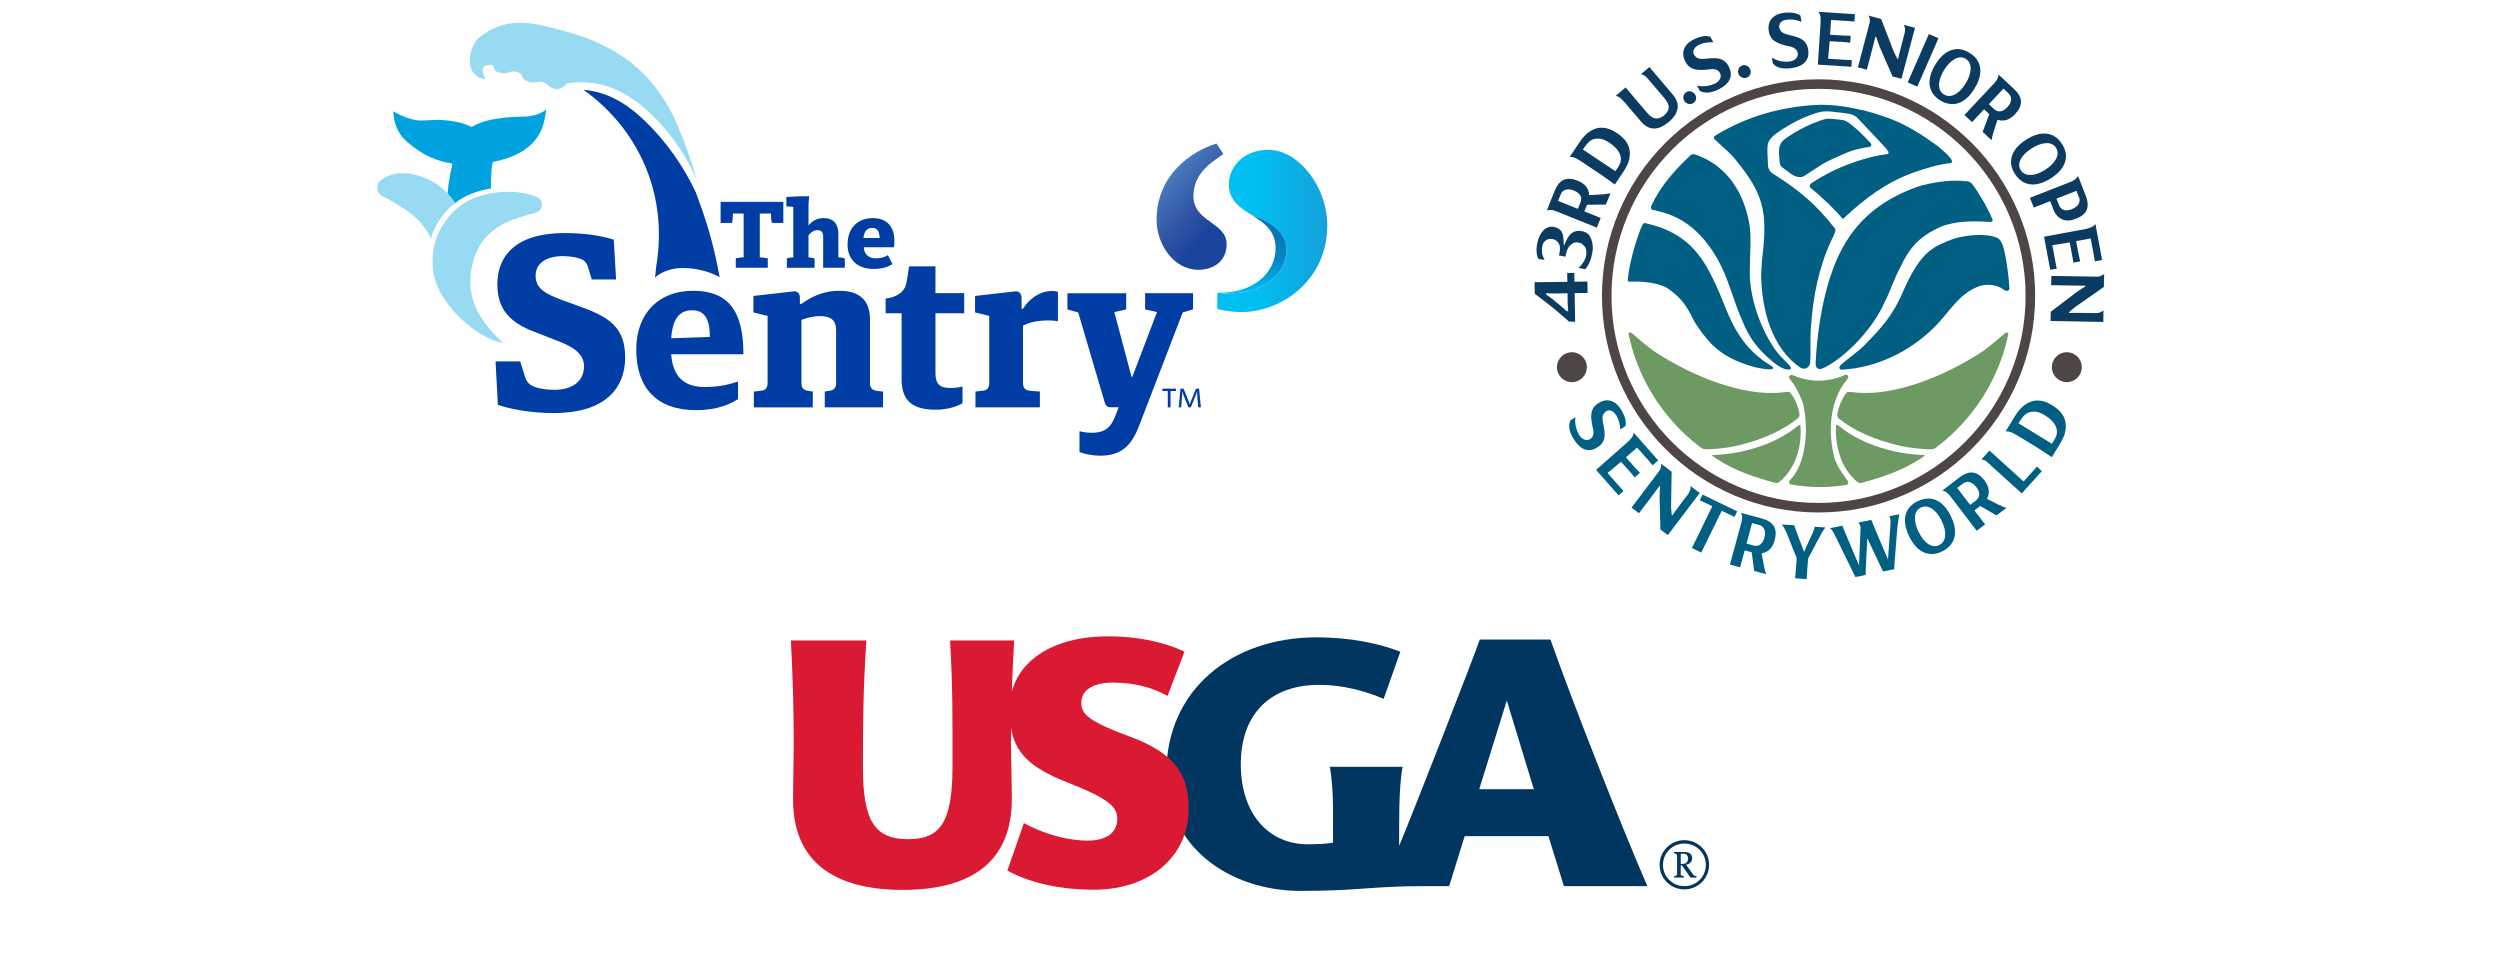
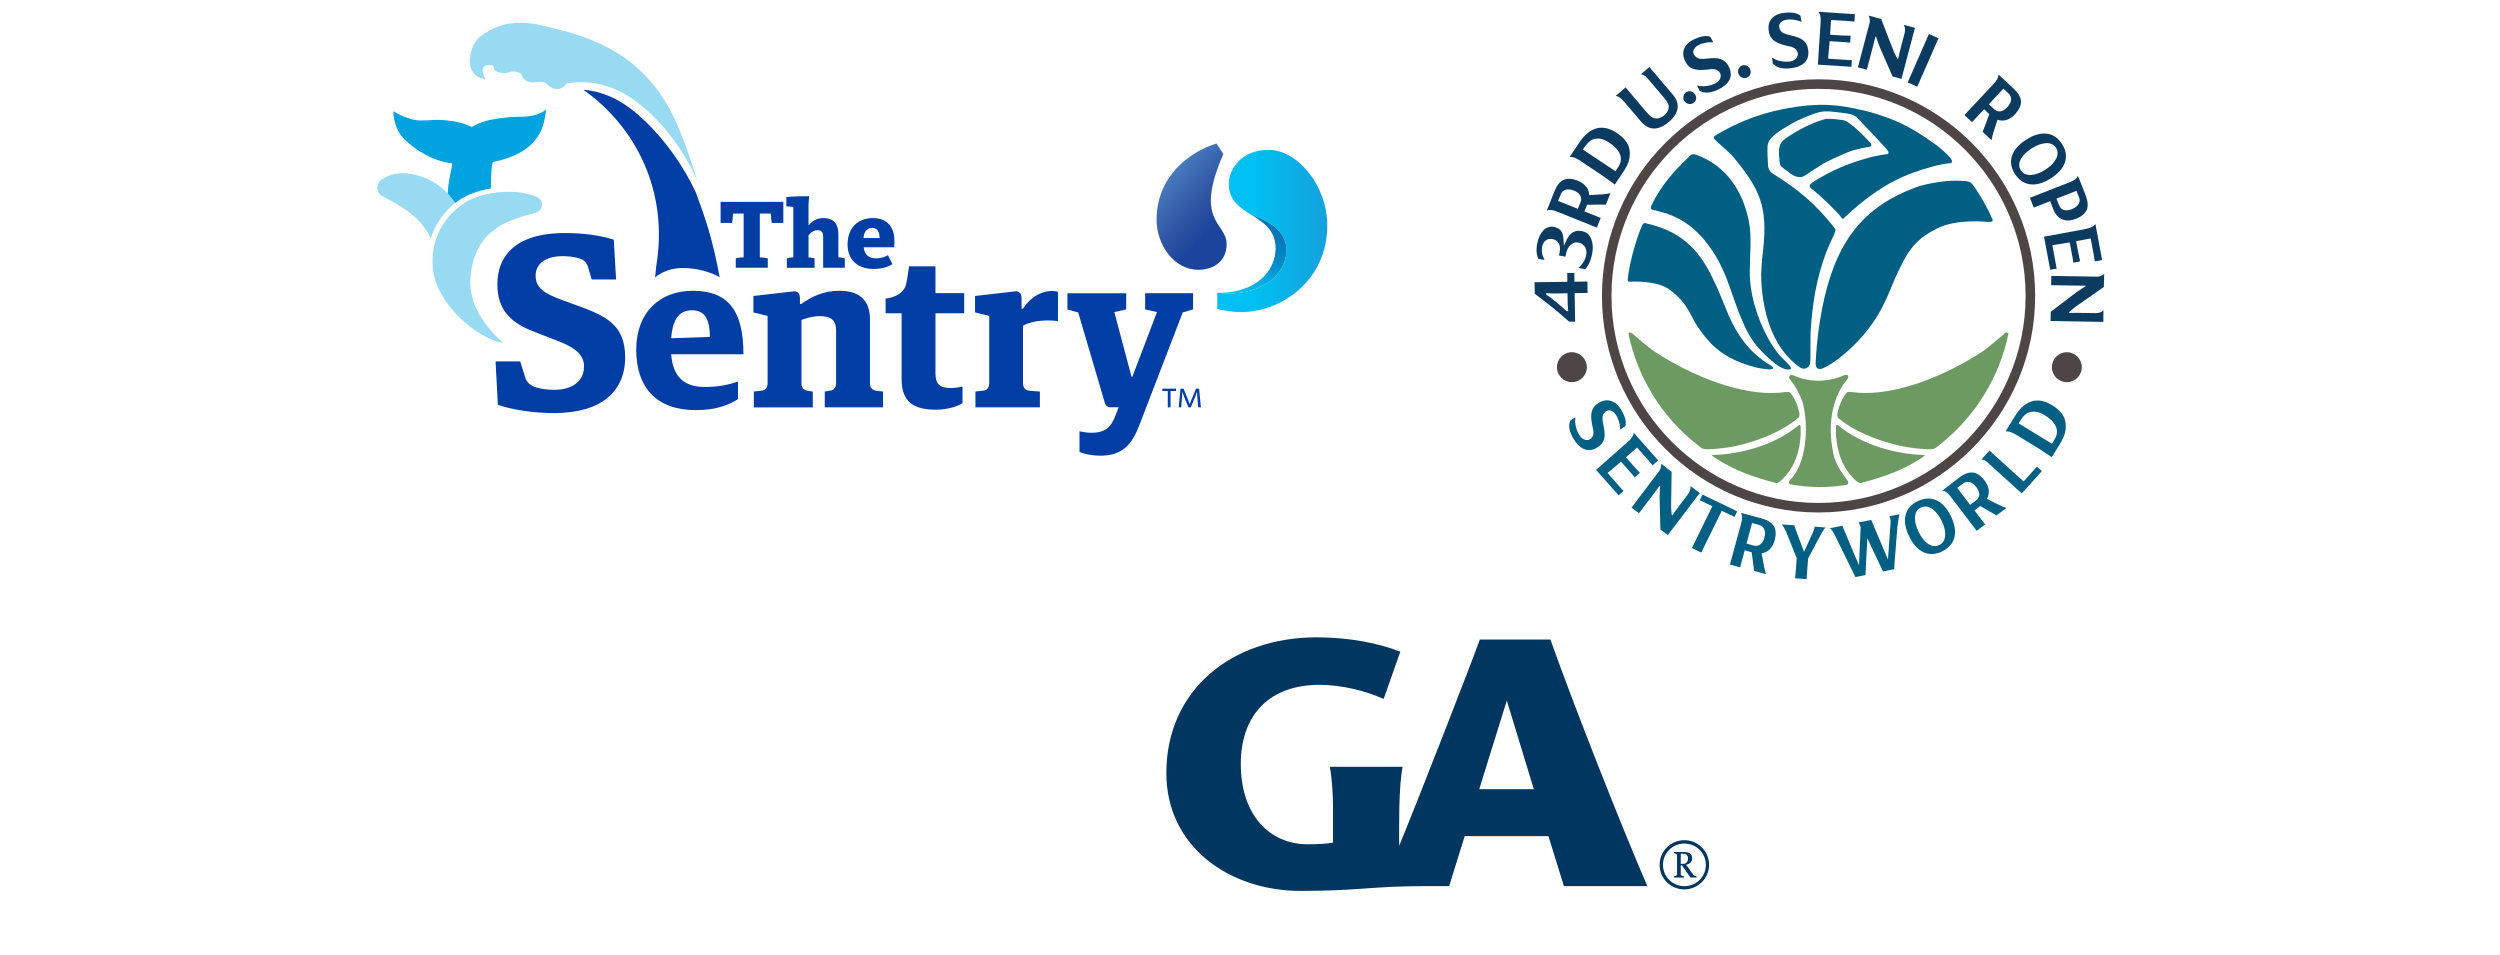
<svg xmlns="http://www.w3.org/2000/svg" width="550" height="210" viewBox="0 0 550 210" fill="none">
  <path d="M341.795 67.843C341.639 67.713 341.431 67.557 341.188 67.358C340.945 67.158 340.677 66.95 340.399 66.734C340.122 66.517 339.836 66.291 339.541 66.066C339.247 65.841 338.969 65.633 338.718 65.442C338.458 65.251 338.233 65.078 338.051 64.931C337.86 64.784 337.721 64.68 337.643 64.619L337.6 62.088L344.819 62.002L344.785 60.06L346.345 60.034L346.379 61.975L349.231 61.932L349.274 64.445L346.423 64.489L346.527 70.79L345.157 70.737C345.071 70.659 344.897 70.504 344.629 70.261C344.36 70.027 344.057 69.758 343.719 69.472C343.381 69.177 343.043 68.883 342.696 68.588C342.332 68.285 342.037 68.042 341.795 67.843ZM340.183 64.463L340.191 64.87L340.304 64.931C340.417 64.992 340.538 65.061 340.668 65.147C340.781 65.225 340.911 65.312 341.058 65.416C341.197 65.511 341.344 65.624 341.491 65.754L343.242 67.201C343.424 67.349 343.589 67.496 343.753 67.635C343.918 67.782 344.057 67.903 344.178 68.016C344.299 68.129 344.438 68.259 344.594 68.397L344.637 68.458L345.027 68.45L344.993 68.242C344.993 68.233 344.975 68.103 344.949 67.869C344.923 67.626 344.897 67.279 344.889 66.811L344.854 64.523L342.254 64.567C342.029 64.567 341.803 64.567 341.587 64.567C341.37 64.558 341.171 64.549 340.997 64.541C340.824 64.532 340.625 64.515 340.408 64.498L340.183 64.463Z" fill="#0B3B60" />
  <path d="M345.192 51.879C345.582 51.367 346.05 51.038 346.587 50.891C346.96 50.761 347.428 50.743 347.974 50.847C348.537 50.951 348.971 51.142 349.291 51.411C349.612 51.679 349.872 52.078 350.071 52.615C350.444 53.56 350.513 54.6 350.288 55.761C350.236 56.039 350.175 56.316 350.097 56.585C350.028 56.853 349.941 57.122 349.846 57.382C349.725 57.72 349.56 58.058 349.352 58.405C349.135 58.751 348.927 59.029 348.719 59.237L347.255 58.951C347.454 58.777 347.636 58.595 347.783 58.422C347.931 58.249 348.069 58.067 348.199 57.885C348.581 57.365 348.841 56.793 348.953 56.169C349.031 55.761 349.031 55.38 348.971 55.016C348.901 54.652 348.771 54.357 348.563 54.149C348.407 53.976 348.243 53.82 348.078 53.681C347.913 53.543 347.679 53.447 347.376 53.387C347.021 53.317 346.735 53.3 346.509 53.343C346.293 53.387 346.059 53.499 345.807 53.681C345.686 53.777 345.565 53.872 345.461 53.967C345.357 54.063 345.253 54.167 345.166 54.279C345.071 54.392 344.993 54.531 344.915 54.687C344.837 54.843 344.759 55.025 344.689 55.233C344.689 55.25 344.672 55.302 344.646 55.389C344.62 55.467 344.594 55.571 344.568 55.692C344.542 55.813 344.507 55.935 344.481 56.073C344.447 56.212 344.421 56.342 344.395 56.472L342.973 56.203L343.112 55.553C343.303 54.565 343.181 53.82 342.748 53.3C342.462 52.927 342.063 52.693 341.552 52.598C340.98 52.485 340.495 52.581 340.087 52.884C339.671 53.161 339.403 53.621 339.281 54.262C339.169 54.834 339.186 55.423 339.333 56.039C339.403 56.325 339.567 56.706 339.81 57.174L338.449 56.975C338.25 56.515 338.137 56.151 338.103 55.883C337.999 55.181 338.025 54.418 338.181 53.595C338.406 52.399 338.857 51.437 339.533 50.691C339.819 50.371 340.183 50.137 340.616 49.998C341.015 49.859 341.422 49.833 341.838 49.911C342.081 49.955 342.323 50.033 342.557 50.137C342.791 50.241 342.991 50.371 343.155 50.509C343.511 50.821 343.745 51.255 343.857 51.792C343.892 51.913 343.909 52.069 343.927 52.269C343.944 52.468 343.961 52.685 343.979 52.919L344.057 54.071L344.386 53.369C344.551 53.014 344.698 52.711 344.819 52.459C344.958 52.217 345.079 52.026 345.192 51.879Z" fill="#0B3B60" />
  <path d="M352.49 42.77C352.845 42.736 353.174 42.701 353.478 42.657C353.781 42.614 354.05 42.571 354.301 42.51L353.296 45.015C353.027 45.015 352.767 45.015 352.516 45.015C352.264 45.015 352.022 45.015 351.788 45.015L349.162 45.05L348.564 46.505L352.16 47.953L351.302 50.076L342.419 46.497C342.289 46.453 342.168 46.419 342.055 46.376C341.942 46.341 341.838 46.306 341.752 46.28C341.448 46.194 341.136 46.167 340.816 46.202C340.642 46.219 340.469 46.254 340.304 46.306L341.986 42.068C342.506 40.76 343.19 39.919 344.04 39.555C344.854 39.208 345.868 39.269 347.064 39.745L347.108 39.763C347.879 40.075 348.468 40.491 348.893 40.993C349.318 41.496 349.56 42.086 349.612 42.753L349.621 42.935L352.472 42.753L352.49 42.77ZM347.723 44.477C347.931 43.94 347.914 43.455 347.671 43.013C347.42 42.571 346.969 42.215 346.302 41.938C345.608 41.661 345.002 41.592 344.473 41.73C343.953 41.869 343.58 42.198 343.372 42.727L342.774 44.2L347.125 45.942L347.723 44.486V44.477Z" fill="#0B3B60" />
  <path d="M347.835 35.49C347.003 34.927 346.327 34.615 345.825 34.545C345.764 34.545 345.695 34.537 345.608 34.528C345.521 34.519 345.435 34.519 345.339 34.511L347.471 31.33C348.442 29.874 349.508 28.912 350.669 28.444C351.233 28.201 351.77 28.089 352.29 28.097C353.399 28.089 354.535 28.47 355.696 29.25C357.299 30.325 358.227 31.503 358.461 32.786C358.617 33.592 358.599 34.398 358.391 35.187C358.296 35.585 358.149 36.001 357.932 36.435C357.715 36.868 357.455 37.319 357.135 37.795L355.254 40.603C354.578 40.101 353.997 39.676 353.503 39.321C353.018 38.965 352.619 38.697 352.333 38.497L347.835 35.49ZM355.393 37.665L356.095 36.617C356.285 36.322 356.433 36.01 356.511 35.672C356.589 35.334 356.615 35.005 356.58 34.693C356.441 33.523 355.592 32.422 354.049 31.391C353.685 31.148 353.356 30.966 353.061 30.836C352.767 30.706 352.489 30.619 352.229 30.559C351.969 30.507 351.735 30.481 351.519 30.489C351.302 30.498 351.094 30.515 350.903 30.541C350.505 30.593 350.115 30.775 349.716 31.096C349.326 31.417 348.953 31.833 348.598 32.361L348.234 32.899L355.393 37.665Z" fill="#0B3B60" />
  <path d="M361.875 16.692C361.607 16.502 361.312 16.38 361 16.337L362.855 14.742L367.977 20.765C368.921 21.858 369.268 22.958 369.025 24.067C368.817 25.012 368.202 25.931 367.171 26.815C367.162 26.823 367.153 26.823 367.145 26.823C367.136 26.823 367.127 26.832 367.11 26.841C366.581 27.291 366.07 27.638 365.559 27.872C365.056 28.106 364.562 28.245 364.085 28.271C362.95 28.323 361.91 27.794 360.983 26.694L357.49 22.585C357.039 22.057 356.632 21.667 356.294 21.424C356.034 21.251 355.757 21.138 355.453 21.095L356.814 19.933L357.221 19.578L357.629 19.223L362.239 24.674C362.439 24.908 362.647 25.116 362.837 25.307C363.037 25.489 363.245 25.645 363.461 25.775C363.669 25.913 363.869 25.991 364.051 26.026C364.233 26.061 364.449 26.07 364.675 26.061C364.796 26.052 364.926 26.017 365.073 25.965C365.212 25.913 365.351 25.853 365.481 25.792C365.611 25.732 365.732 25.662 365.836 25.593C365.94 25.523 366.027 25.463 366.087 25.411L366.096 25.402C366.295 25.229 366.486 25.021 366.677 24.77C366.867 24.518 366.989 24.284 367.049 24.05C367.101 23.834 367.119 23.625 367.119 23.444C367.119 23.262 367.058 23.053 366.963 22.811C366.867 22.603 366.746 22.386 366.59 22.161C366.434 21.927 366.261 21.693 366.044 21.45L363.028 17.897C362.811 17.645 362.612 17.412 362.421 17.203C362.239 16.995 362.049 16.822 361.875 16.692Z" fill="#0B3B60" />
  <path d="M372.908 20.774C373.142 21.129 373.211 21.493 373.116 21.866C373.047 22.195 372.847 22.464 372.535 22.663C372.18 22.897 371.799 22.949 371.391 22.837C371.036 22.733 370.767 22.533 370.568 22.239C370.369 21.935 370.299 21.589 370.36 21.199C370.438 20.8 370.637 20.505 370.949 20.297C371.305 20.063 371.686 20.011 372.085 20.133C372.431 20.245 372.7 20.453 372.908 20.774Z" fill="#0B3B60" />
  <path d="M380.422 14.837C380.907 15.903 380.89 16.883 380.37 17.767C379.893 18.564 379.053 19.231 377.857 19.769C377.484 19.951 377.146 20.072 376.834 20.15C375.733 20.497 374.763 20.436 373.948 19.985L373.35 18.841C373.567 18.876 373.827 18.911 374.139 18.945C374.442 18.98 374.711 18.989 374.936 18.98C375.43 18.937 375.846 18.876 376.193 18.781C376.539 18.685 376.903 18.555 377.276 18.391L377.319 18.373C377.77 18.157 378.117 17.845 378.351 17.446C378.602 17.013 378.628 16.579 378.446 16.137C378.325 15.895 378.169 15.695 377.969 15.557C377.77 15.409 377.562 15.314 377.337 15.262C377.224 15.236 377.12 15.219 377.016 15.219C376.912 15.219 376.825 15.21 376.739 15.201C376.643 15.201 376.548 15.201 376.47 15.21C376.418 15.21 376.297 15.227 376.115 15.253C375.933 15.279 375.777 15.297 375.647 15.314C374.936 15.392 374.321 15.409 373.792 15.383C373.263 15.357 372.804 15.262 372.414 15.115C372.024 14.959 371.686 14.742 371.409 14.456C371.131 14.17 370.889 13.806 370.689 13.355C370.187 12.281 370.178 11.301 370.672 10.391C370.932 9.932 371.27 9.551 371.677 9.247C372.093 8.944 372.475 8.719 372.839 8.571C373.506 8.277 374.104 8.077 374.633 7.991C375.213 7.895 375.759 7.921 376.262 8.077L376.938 9.308C376.791 9.299 376.609 9.291 376.383 9.291C376.167 9.291 375.915 9.299 375.647 9.334C375.378 9.369 375.092 9.421 374.789 9.499C374.485 9.577 374.173 9.681 373.853 9.828C373.619 9.941 373.411 10.071 373.22 10.209C373.038 10.348 372.882 10.513 372.761 10.695C372.492 11.076 372.449 11.492 372.639 11.943C372.717 12.107 372.83 12.263 372.969 12.385C373.229 12.697 373.575 12.879 374 12.931C374.425 12.983 374.945 12.965 375.569 12.887L375.621 12.879C376.236 12.818 376.791 12.783 377.276 12.792C377.761 12.801 378.203 12.87 378.585 13.009C378.966 13.147 379.313 13.364 379.616 13.659C379.919 13.927 380.188 14.326 380.422 14.837Z" fill="#0B3B60" />
  <path d="M385.076 15.357C385.206 15.765 385.18 16.129 384.998 16.467C384.842 16.77 384.591 16.978 384.235 17.099C383.837 17.23 383.447 17.186 383.083 16.97C382.762 16.779 382.554 16.519 382.441 16.181C382.329 15.834 382.346 15.488 382.502 15.123C382.675 14.759 382.944 14.517 383.299 14.404C383.698 14.274 384.079 14.318 384.435 14.534C384.747 14.716 384.955 14.985 385.076 15.357Z" fill="#0B3B60" />
  <path d="M397.825 11.189C397.946 12.359 397.608 13.277 396.828 13.945C396.117 14.543 395.112 14.898 393.795 15.028C393.387 15.08 393.023 15.089 392.703 15.063C391.541 15.037 390.649 14.673 390.025 13.971L389.826 12.697C390.016 12.801 390.259 12.913 390.536 13.052C390.813 13.182 391.065 13.286 391.281 13.338C391.758 13.459 392.183 13.529 392.538 13.555C392.893 13.581 393.283 13.572 393.691 13.537L393.734 13.529C394.237 13.468 394.653 13.286 395.008 12.983C395.381 12.653 395.554 12.255 395.519 11.778C395.485 11.509 395.398 11.275 395.259 11.076C395.121 10.877 394.947 10.712 394.757 10.591C394.661 10.53 394.566 10.478 394.462 10.443C394.367 10.409 394.28 10.374 394.211 10.339C394.116 10.305 394.029 10.279 393.959 10.261C393.907 10.244 393.786 10.218 393.613 10.183C393.431 10.149 393.275 10.114 393.154 10.088C392.46 9.932 391.862 9.75 391.377 9.551C390.892 9.351 390.484 9.117 390.164 8.849C389.843 8.58 389.6 8.259 389.427 7.904C389.254 7.54 389.149 7.115 389.097 6.63C388.967 5.451 389.28 4.515 390.042 3.822C390.432 3.475 390.874 3.224 391.368 3.068C391.854 2.912 392.295 2.825 392.685 2.799C393.413 2.73 394.046 2.739 394.575 2.825C395.156 2.921 395.658 3.129 396.092 3.432L396.334 4.819C396.196 4.758 396.022 4.697 395.814 4.619C395.606 4.541 395.372 4.481 395.104 4.42C394.835 4.359 394.549 4.325 394.237 4.299C393.925 4.273 393.595 4.273 393.24 4.307C392.98 4.342 392.746 4.394 392.521 4.463C392.304 4.533 392.105 4.645 391.931 4.775C391.55 5.053 391.377 5.434 391.411 5.919C391.437 6.101 391.49 6.283 391.585 6.448C391.732 6.829 392.001 7.107 392.382 7.297C392.764 7.479 393.266 7.635 393.881 7.765L393.925 7.774C394.532 7.913 395.06 8.06 395.519 8.225C395.979 8.389 396.369 8.597 396.69 8.857C397.01 9.109 397.261 9.429 397.452 9.802C397.651 10.166 397.773 10.634 397.825 11.189Z" fill="#0B3B60" />
  <path d="M400.459 3.441C400.407 3.163 400.269 2.886 400.043 2.6L408.077 3.12L407.973 4.749C407.887 4.741 407.765 4.732 407.618 4.723C407.471 4.706 407.323 4.697 407.159 4.68C406.994 4.663 406.847 4.654 406.691 4.637C406.543 4.619 406.405 4.611 406.283 4.602L402.834 4.394L402.617 7.644L405.521 7.817C405.59 7.826 405.703 7.826 405.841 7.826C405.989 7.826 406.136 7.835 406.292 7.835C406.448 7.843 406.604 7.843 406.76 7.843C406.916 7.852 407.046 7.852 407.141 7.861L407.046 9.386C406.873 9.369 406.656 9.343 406.387 9.317C406.119 9.291 405.893 9.273 405.711 9.256L402.522 9.065L402.184 12.913L405.928 13.156C406.162 13.173 406.413 13.191 406.682 13.208C406.951 13.234 407.193 13.234 407.401 13.225L407.315 14.69L399.931 14.222L400.537 4.836C400.563 4.264 400.537 3.796 400.459 3.441Z" fill="#0B3B60" />
  <path d="M421.294 6.119L418.321 17.342L416.371 16.831L413.503 10.253C413.286 9.681 413.13 9.23 413.017 8.909C412.905 8.589 412.861 8.415 412.861 8.407L412.757 8.103L412.601 8.06L412.532 8.32C412.532 8.329 412.471 8.563 412.359 9.005C412.246 9.455 412.081 10.088 411.865 10.911L410.703 15.34L408.736 14.82L411.336 4.931C411.345 4.81 411.353 4.689 411.362 4.576C411.362 4.463 411.362 4.351 411.345 4.247C411.31 3.943 411.223 3.675 411.076 3.423L412.419 3.779L412.411 3.796L413.858 4.177L416.406 10.773C416.501 11.033 416.605 11.284 416.709 11.509C416.813 11.743 416.909 11.943 416.995 12.107C417.082 12.272 417.177 12.463 417.281 12.653L417.429 12.913L417.585 12.957L417.671 12.636C417.663 12.627 417.715 12.393 417.819 11.934C417.923 11.475 418.07 10.885 418.261 10.166L419.049 7.167C419.067 7.02 419.084 6.89 419.093 6.786C419.101 6.673 419.101 6.578 419.11 6.491C419.11 6.136 419.015 5.798 418.833 5.469L419.708 5.703L421.294 6.119Z" fill="#0B3B60" />
  <path d="M421.805 19.058L419.691 18.139L424.353 7.488L426.468 8.415L421.805 19.058Z" fill="#0B3B60" />
-   <path d="M433.289 11.631C434.624 12.445 435.404 13.529 435.612 14.855C435.837 16.241 435.43 17.784 434.39 19.474C433.887 20.315 433.35 20.999 432.76 21.528C432.18 22.057 431.564 22.438 430.914 22.663C430.264 22.889 429.606 22.958 428.938 22.863C428.262 22.767 427.578 22.525 426.884 22.109L426.858 22.091C425.532 21.277 424.761 20.202 424.544 18.85C424.336 17.455 424.744 15.921 425.766 14.248C426.78 12.549 427.959 11.475 429.285 11.041C430.568 10.582 431.885 10.773 433.254 11.605L433.289 11.631ZM427.699 20.8C428.054 21.017 428.444 21.129 428.843 21.121C429.25 21.112 429.658 20.999 430.074 20.791C430.49 20.575 430.897 20.263 431.304 19.855C431.712 19.448 432.093 18.945 432.457 18.347C432.821 17.758 433.09 17.177 433.272 16.623C433.454 16.068 433.54 15.548 433.54 15.08C433.54 14.612 433.445 14.196 433.272 13.832C433.098 13.468 432.83 13.173 432.466 12.957L432.448 12.948C431.677 12.48 430.836 12.515 429.918 13.061C429.51 13.303 429.12 13.624 428.739 14.031C428.358 14.439 428.002 14.915 427.664 15.461C427.335 16.016 427.075 16.553 426.893 17.073C426.702 17.593 426.607 18.079 426.59 18.529C426.572 19.041 426.65 19.491 426.832 19.873C427.014 20.254 427.292 20.566 427.682 20.8H427.699Z" fill="#0B3B60" />
  <path d="M438.567 29.068C438.463 29.415 438.376 29.735 438.307 30.03C438.237 30.325 438.185 30.602 438.142 30.845L436.175 28.999C436.27 28.747 436.365 28.505 436.461 28.271C436.556 28.037 436.643 27.811 436.721 27.586L437.639 25.125L436.495 24.041L433.843 26.867L432.179 25.298L438.731 18.313C438.818 18.209 438.896 18.105 438.974 18.018C439.052 17.931 439.121 17.845 439.173 17.767C439.364 17.515 439.503 17.238 439.589 16.917C439.633 16.744 439.667 16.579 439.676 16.406L443.013 19.509C444.044 20.471 444.581 21.407 444.616 22.334C444.642 23.227 444.217 24.137 443.342 25.081L443.316 25.133C442.744 25.731 442.146 26.139 441.522 26.355C440.898 26.572 440.265 26.581 439.615 26.39L439.442 26.338L438.575 29.059L438.567 29.068ZM438.705 24.015C439.13 24.405 439.589 24.57 440.092 24.492C440.595 24.423 441.089 24.128 441.583 23.608C442.094 23.062 442.38 22.516 442.432 21.979C442.493 21.441 442.319 20.973 441.903 20.592L440.751 19.5L437.553 22.923L438.697 24.007L438.705 24.015Z" fill="#0B3B60" />
  <path d="M453.664 31.712C454.505 33.038 454.721 34.346 454.314 35.629C453.898 36.972 452.849 38.177 451.177 39.234C450.353 39.763 449.565 40.136 448.811 40.352C448.048 40.569 447.337 40.638 446.653 40.551C445.977 40.465 445.353 40.239 444.789 39.858C444.226 39.477 443.723 38.948 443.281 38.272L443.264 38.246C442.432 36.929 442.215 35.62 442.623 34.32C443.056 32.977 444.096 31.781 445.751 30.741C447.415 29.666 448.941 29.224 450.327 29.424C451.679 29.579 452.78 30.334 453.629 31.686L453.664 31.712ZM444.581 37.458C444.807 37.813 445.101 38.081 445.465 38.255C445.829 38.428 446.245 38.506 446.713 38.498C447.181 38.489 447.684 38.385 448.23 38.203C448.776 38.012 449.339 37.735 449.929 37.362C450.518 36.989 451.012 36.599 451.428 36.175C451.835 35.759 452.147 35.334 452.355 34.91C452.563 34.485 452.667 34.078 452.667 33.67C452.667 33.263 452.555 32.882 452.329 32.526L452.321 32.517C451.835 31.755 451.064 31.417 450.007 31.503C449.539 31.538 449.045 31.651 448.525 31.85C448.005 32.05 447.476 32.318 446.93 32.665C446.393 33.02 445.925 33.384 445.526 33.766C445.127 34.147 444.824 34.537 444.607 34.935C444.365 35.386 444.235 35.819 444.226 36.244C444.217 36.669 444.33 37.068 444.573 37.449L444.581 37.458Z" fill="#0B3B60" />
  <path d="M456.715 48.135C455.571 48.585 454.557 48.629 453.69 48.265C452.823 47.901 452.165 47.155 451.723 46.037L451.038 44.252L447.433 45.673L446.583 43.515L455.441 40.049C455.562 39.988 455.683 39.936 455.796 39.884C455.909 39.832 456.013 39.789 456.108 39.737C456.394 39.572 456.637 39.373 456.845 39.147C456.949 39.043 457.053 38.896 457.14 38.705L457.295 39.095L457.391 39.269L458.829 42.952L458.855 43.013C459.349 44.287 459.419 45.344 459.081 46.167C458.725 46.999 457.937 47.649 456.715 48.135ZM452.997 45.162C453.179 45.63 453.482 45.951 453.907 46.133C454.435 46.358 455.059 46.323 455.779 46.02C456.177 45.864 456.515 45.682 456.784 45.457C457.061 45.231 457.252 44.989 457.373 44.711C457.564 44.304 457.573 43.888 457.399 43.446L457.391 43.429L456.819 41.981L452.425 43.706L452.997 45.162Z" fill="#0B3B60" />
  <path d="M460.285 49.894C460.537 49.773 460.771 49.573 460.996 49.287L462.461 57.2L460.857 57.503C460.84 57.417 460.823 57.295 460.797 57.157C460.779 57.009 460.753 56.862 460.727 56.706C460.701 56.55 460.675 56.394 460.658 56.247C460.632 56.099 460.615 55.961 460.589 55.848L459.947 52.459L456.749 53.049L457.287 55.909C457.304 55.978 457.321 56.082 457.356 56.229C457.391 56.368 457.425 56.515 457.451 56.671C457.486 56.827 457.521 56.975 457.555 57.131C457.59 57.287 457.616 57.408 457.633 57.503L456.134 57.789C456.117 57.616 456.082 57.399 456.039 57.131C455.995 56.862 455.961 56.637 455.926 56.463L455.328 53.326L451.515 53.941L452.199 57.633C452.243 57.859 452.286 58.11 452.329 58.379C452.373 58.647 452.425 58.881 452.485 59.089L451.047 59.358L449.686 52.078L458.933 50.362C459.514 50.206 459.956 50.059 460.285 49.894Z" fill="#0B3B60" />
  <path d="M462.738 70.824L451.125 70.616L451.159 68.597L456.871 64.246C457.373 63.899 457.772 63.639 458.058 63.457C458.344 63.275 458.491 63.189 458.509 63.189L458.777 63.015V62.851L458.509 62.842C458.5 62.842 458.266 62.842 457.798 62.842C457.339 62.842 456.68 62.833 455.831 62.816L451.255 62.738L451.289 60.701L461.516 60.866C461.637 60.849 461.759 60.831 461.863 60.805C461.975 60.779 462.079 60.753 462.183 60.71C462.469 60.606 462.712 60.45 462.92 60.251L462.894 61.637H462.877L462.851 63.128L457.053 67.175C456.819 67.331 456.611 67.487 456.403 67.643C456.203 67.799 456.03 67.938 455.891 68.068C455.753 68.198 455.597 68.328 455.423 68.475L455.207 68.683V68.848L455.536 68.857C455.545 68.848 455.787 68.839 456.255 68.831C456.723 68.822 457.33 68.822 458.075 68.839L461.169 68.891C461.317 68.874 461.447 68.857 461.551 68.839C461.655 68.822 461.759 68.805 461.837 68.787C462.183 68.701 462.487 68.527 462.764 68.276L462.747 69.177L462.738 70.824Z" fill="#0B3B60" />
  <path d="M351.267 98.523C350.253 99.112 349.283 99.181 348.347 98.74C347.506 98.332 346.761 97.552 346.093 96.4C345.877 96.044 345.712 95.715 345.608 95.412C345.149 94.337 345.114 93.358 345.487 92.491L346.57 91.78C346.561 91.997 346.553 92.266 346.544 92.578C346.535 92.889 346.553 93.158 346.596 93.383C346.683 93.877 346.795 94.293 346.917 94.632C347.047 94.969 347.211 95.325 347.419 95.68L347.445 95.724C347.705 96.157 348.052 96.478 348.468 96.668C348.927 96.876 349.361 96.868 349.777 96.642C350.011 96.504 350.184 96.33 350.314 96.114C350.444 95.897 350.522 95.68 350.548 95.446C350.565 95.334 350.565 95.221 350.557 95.117C350.548 95.013 350.548 94.926 350.548 94.84C350.539 94.736 350.522 94.649 350.513 94.571C350.505 94.519 350.479 94.397 350.435 94.216C350.392 94.034 350.357 93.877 350.331 93.756C350.184 93.046 350.097 92.43 350.071 91.901C350.045 91.373 350.089 90.905 350.201 90.498C350.314 90.09 350.496 89.735 350.756 89.431C351.016 89.128 351.354 88.851 351.779 88.608C352.793 88.001 353.781 87.906 354.734 88.322C355.219 88.539 355.627 88.842 355.973 89.232C356.32 89.622 356.58 89.986 356.771 90.333C357.135 90.983 357.395 91.564 357.533 92.084C357.689 92.656 357.715 93.201 357.611 93.722L356.45 94.51C356.441 94.363 356.433 94.172 356.415 93.956C356.398 93.739 356.355 93.487 356.303 93.228C356.242 92.959 356.164 92.681 356.051 92.378C355.947 92.084 355.8 91.78 355.627 91.468C355.488 91.243 355.341 91.043 355.185 90.87C355.029 90.697 354.847 90.558 354.647 90.454C354.24 90.212 353.815 90.212 353.391 90.445C353.235 90.541 353.096 90.662 352.983 90.818C352.697 91.113 352.55 91.468 352.55 91.901C352.541 92.335 352.611 92.855 352.749 93.47L352.758 93.513C352.888 94.129 352.966 94.675 353.009 95.169C353.053 95.663 353.027 96.105 352.923 96.504C352.827 96.902 352.645 97.266 352.385 97.596C352.125 97.933 351.753 98.237 351.267 98.523Z" fill="#005F83" />
  <path d="M359.119 96.079C359.275 95.845 359.371 95.55 359.414 95.186L364.796 101.288L363.574 102.371C363.513 102.302 363.435 102.215 363.34 102.102C363.245 101.99 363.149 101.868 363.045 101.747C362.941 101.626 362.837 101.504 362.742 101.383C362.647 101.262 362.551 101.158 362.473 101.071L360.151 98.462L357.707 100.612L359.657 102.813C359.7 102.865 359.778 102.943 359.882 103.056C359.986 103.16 360.09 103.272 360.194 103.385C360.298 103.498 360.411 103.61 360.523 103.732C360.627 103.844 360.723 103.94 360.783 104.018L359.639 105.032C359.535 104.893 359.388 104.72 359.215 104.512C359.041 104.304 358.894 104.122 358.773 103.992L356.623 101.574L353.668 104.061L356.181 106.912C356.337 107.086 356.502 107.276 356.684 107.484C356.866 107.692 357.031 107.874 357.187 108.013L356.095 108.984L351.137 103.376L358.183 97.154C358.617 96.746 358.929 96.391 359.119 96.079Z" fill="#005F83" />
  <path d="M373.939 108.472L366.919 117.72L365.29 116.489L365.108 109.278C365.126 108.663 365.143 108.186 365.169 107.848C365.186 107.51 365.203 107.337 365.212 107.328L365.23 107.008L365.1 106.904L364.944 107.112C364.935 107.12 364.796 107.311 364.519 107.684C364.242 108.056 363.852 108.576 363.34 109.261L360.575 112.91L358.938 111.67L365.108 103.515C365.169 103.402 365.221 103.298 365.264 103.194C365.308 103.09 365.351 102.986 365.377 102.882C365.455 102.588 365.481 102.302 365.446 102.016L366.564 102.865L366.556 102.874L367.76 103.784L367.648 110.882C367.639 111.159 367.639 111.428 367.648 111.688C367.656 111.948 367.673 112.164 367.691 112.355C367.708 112.546 367.725 112.754 367.751 112.97L367.786 113.274L367.916 113.378L368.116 113.118C368.116 113.1 368.246 112.901 368.514 112.52C368.783 112.138 369.147 111.653 369.598 111.055L371.469 108.585C371.539 108.455 371.599 108.342 371.651 108.247C371.703 108.152 371.747 108.056 371.773 107.978C371.903 107.649 371.946 107.302 371.903 106.921L372.631 107.476L373.939 108.472Z" fill="#005F83" />
  <path d="M376.713 111.367L373.957 110.058L374.563 108.81L382.181 112.494L381.583 113.724L378.784 112.372L374.277 121.568L372.223 120.562L376.713 111.367Z" fill="#005F83" />
  <path d="M388.066 124.557C388.144 124.913 388.213 125.233 388.3 125.528C388.387 125.823 388.456 126.091 388.543 126.325L385.908 125.606C385.873 125.337 385.839 125.077 385.813 124.835C385.787 124.583 385.752 124.341 385.717 124.107L385.371 121.498L383.837 121.073L382.823 124.817L380.587 124.202L383.1 114.963C383.126 114.833 383.152 114.703 383.178 114.591C383.204 114.478 383.221 114.365 383.239 114.279C383.291 113.967 383.282 113.655 383.204 113.334C383.169 113.161 383.109 112.996 383.039 112.84L387.494 114.027C388.872 114.391 389.799 114.981 390.267 115.787C390.709 116.558 390.77 117.572 390.441 118.811L390.432 118.855C390.207 119.652 389.869 120.293 389.418 120.77C388.967 121.247 388.404 121.559 387.737 121.689L387.555 121.723L388.083 124.54L388.066 124.557ZM385.787 120.016C386.35 120.163 386.835 120.094 387.251 119.791C387.667 119.496 387.971 119.002 388.161 118.309C388.352 117.589 388.352 116.974 388.144 116.471C387.945 115.969 387.563 115.639 387.009 115.492L385.457 115.059L384.235 119.583L385.769 120.007L385.787 120.016Z" fill="#005F83" />
  <path d="M399.194 116.004C399.177 115.969 399.16 115.926 399.16 115.865L401.578 116.047C401.179 116.593 400.91 117 400.763 117.269L397.782 122.859L397.591 125.485L397.582 125.546C397.574 125.667 397.565 125.814 397.556 125.988C397.548 126.161 397.53 126.326 397.522 126.499C397.513 126.672 397.496 126.837 397.487 126.993C397.478 127.158 397.47 127.288 397.461 127.409L394.922 127.218C394.939 126.906 395 126.352 395.078 125.546L395.277 122.798L392.954 117.009C392.816 116.697 392.668 116.411 392.512 116.142C392.356 115.874 392.192 115.622 392.027 115.38L394.731 115.562C394.861 115.943 394.974 116.281 395.078 116.576C395.182 116.87 395.268 117.104 395.338 117.286L396.889 121.403L398.848 117.104C398.882 117.052 398.995 116.74 399.186 116.16L399.203 116.099V116.056C399.203 116.038 399.203 116.021 399.194 116.004Z" fill="#005F83" />
  <path d="M415.86 114.071C415.834 113.941 415.765 113.776 415.652 113.577L417.836 113.144C417.715 113.854 417.628 114.461 417.559 114.964C417.489 115.466 417.437 115.856 417.411 116.151L416.848 123.206C416.813 123.596 416.787 123.96 416.77 124.289C416.753 124.627 416.735 124.939 416.727 125.225L414.274 125.719C414.17 125.528 414.031 125.234 413.841 124.826C413.65 124.428 413.442 123.977 413.208 123.492C412.974 123.006 412.74 122.504 412.497 121.984C412.255 121.464 412.029 120.996 411.83 120.571C411.631 120.146 411.466 119.791 411.336 119.522C411.206 119.245 411.137 119.106 411.137 119.098L410.816 118.413L410.781 119.167C410.781 119.21 410.773 119.392 410.755 119.722C410.738 120.051 410.712 120.45 410.686 120.926C410.66 121.403 410.625 121.923 410.599 122.495C410.565 123.058 410.539 123.613 410.521 124.142C410.495 124.67 410.478 125.147 410.452 125.58C410.426 126.005 410.417 126.317 410.417 126.508L408.19 126.95C408.103 126.785 407.982 126.534 407.809 126.187C407.644 125.84 407.445 125.433 407.228 124.982C407.011 124.523 406.769 124.029 406.5 123.5C406.24 122.972 405.98 122.443 405.72 121.914C405.46 121.386 405.217 120.874 404.966 120.38C404.723 119.886 404.507 119.444 404.325 119.063C404.143 118.682 403.987 118.378 403.874 118.144C403.761 117.91 403.701 117.789 403.701 117.78C403.449 117.312 403.267 116.983 403.146 116.792C403.025 116.602 402.938 116.489 402.869 116.437C402.843 116.402 402.739 116.324 402.574 116.212L405.321 115.657C405.408 115.882 405.547 116.229 405.737 116.688C405.928 117.156 406.145 117.668 406.387 118.24C406.63 118.812 406.873 119.401 407.133 120.016C407.393 120.632 407.627 121.195 407.843 121.715C408.06 122.235 408.242 122.668 408.398 123.015C408.554 123.362 408.641 123.57 408.658 123.613L408.987 124.393L409.022 123.544C409.074 122.287 409.117 121.221 409.152 120.354C409.195 119.488 409.221 118.777 409.247 118.214C409.273 117.65 409.291 117.217 409.299 116.914C409.308 116.602 409.317 116.376 409.325 116.238C409.334 116.09 409.334 116.004 409.334 115.978C409.334 115.952 409.334 115.934 409.334 115.926C409.317 115.856 409.273 115.718 409.187 115.518C409.1 115.319 409.005 115.12 408.892 114.938L411.683 114.374C411.769 114.582 411.899 114.912 412.09 115.371C412.281 115.83 412.497 116.35 412.74 116.922C412.983 117.494 413.234 118.092 413.494 118.716C413.754 119.34 413.997 119.912 414.222 120.432C414.447 120.961 414.629 121.403 414.785 121.758C414.933 122.114 415.019 122.322 415.037 122.365L415.357 123.093L415.895 115.44C415.921 115.12 415.938 114.842 415.929 114.617C415.912 114.4 415.895 114.21 415.86 114.071Z" fill="#005F83" />
  <path d="M421.909 110.266C423.331 109.573 424.665 109.495 425.913 110.024C427.213 110.578 428.297 111.748 429.172 113.525C429.605 114.4 429.891 115.224 430.021 116.004C430.151 116.784 430.134 117.503 429.978 118.17C429.813 118.838 429.51 119.436 429.068 119.956C428.626 120.476 428.037 120.926 427.309 121.29L427.283 121.308C425.87 122.001 424.527 122.07 423.27 121.533C421.979 120.961 420.895 119.8 420.037 118.032C419.153 116.255 418.885 114.695 419.231 113.326C419.543 112 420.427 110.977 421.875 110.266H421.909ZM426.641 119.912C427.023 119.722 427.326 119.462 427.543 119.106C427.759 118.76 427.889 118.352 427.933 117.884C427.976 117.416 427.933 116.905 427.811 116.342C427.681 115.778 427.465 115.189 427.161 114.565C426.858 113.941 426.52 113.404 426.147 112.944C425.775 112.494 425.385 112.138 424.986 111.887C424.587 111.636 424.189 111.488 423.781 111.445C423.374 111.402 422.984 111.471 422.594 111.662L422.577 111.67C421.753 112.069 421.329 112.806 421.294 113.872C421.277 114.34 421.337 114.851 421.476 115.388C421.615 115.926 421.823 116.489 422.109 117.061C422.403 117.633 422.715 118.136 423.053 118.578C423.391 119.011 423.747 119.358 424.119 119.618C424.544 119.904 424.969 120.077 425.385 120.129C425.809 120.181 426.225 120.112 426.633 119.912H426.641Z" fill="#005F83" />
  <path d="M439.711 111.046C440.04 111.202 440.343 111.341 440.621 111.454C440.907 111.566 441.167 111.67 441.401 111.748L439.225 113.404C438.991 113.265 438.766 113.135 438.558 113.005C438.341 112.875 438.133 112.754 437.925 112.632L435.646 111.324L434.372 112.286L436.721 115.371L434.875 116.775L429.068 109.157C428.981 109.053 428.895 108.958 428.817 108.871C428.739 108.776 428.669 108.698 428.6 108.628C428.383 108.403 428.132 108.221 427.829 108.082C427.673 108.004 427.508 107.952 427.335 107.909L430.992 105.101C432.119 104.234 433.15 103.853 434.069 103.966C434.953 104.087 435.793 104.65 436.573 105.673L436.599 105.708C437.093 106.375 437.397 107.034 437.501 107.684C437.605 108.334 437.509 108.966 437.206 109.582L437.119 109.746L439.676 111.038L439.711 111.046ZM434.719 110.093C435.178 109.738 435.421 109.304 435.429 108.802C435.447 108.29 435.239 107.753 434.805 107.181C434.346 106.592 433.861 106.219 433.332 106.072C432.803 105.924 432.318 106.028 431.867 106.375L430.585 107.346L433.427 111.072L434.701 110.11L434.719 110.093Z" fill="#005F83" />
  <path d="M445.188 105.924L448.126 102.666L449.209 103.654L444.789 108.55L436.929 101.435C436.877 101.4 436.816 101.366 436.738 101.331C436.669 101.296 436.591 101.253 436.521 101.218C436.313 101.14 436.114 101.106 435.915 101.106L436.079 100.924L436.209 100.75L437.683 99.121L445.188 105.924Z" fill="#005F83" />
  <path d="M443.767 95.776C442.909 95.247 442.224 94.961 441.721 94.918C441.661 94.918 441.591 94.918 441.505 94.909C441.418 94.909 441.331 94.9 441.236 94.9L443.255 91.598C444.183 90.09 445.214 89.076 446.367 88.548C446.921 88.279 447.459 88.14 447.979 88.123C449.088 88.062 450.241 88.4 451.437 89.128C453.083 90.134 454.045 91.286 454.331 92.569C454.522 93.375 454.522 94.181 454.349 94.987C454.271 95.394 454.132 95.819 453.933 96.261C453.733 96.703 453.482 97.171 453.179 97.665L451.393 100.577C450.7 100.1 450.102 99.702 449.599 99.372C449.097 99.043 448.698 98.783 448.395 98.601L443.767 95.776ZM451.419 97.622L452.087 96.53C452.269 96.226 452.399 95.906 452.468 95.559C452.537 95.212 452.546 94.883 452.503 94.571C452.321 93.401 451.437 92.326 449.851 91.356C449.478 91.13 449.14 90.957 448.845 90.836C448.542 90.714 448.265 90.636 448.005 90.602C447.745 90.558 447.502 90.55 447.285 90.567C447.069 90.584 446.861 90.61 446.67 90.645C446.271 90.714 445.89 90.914 445.5 91.252C445.119 91.59 444.755 92.032 444.425 92.578L444.079 93.132L451.419 97.622Z" fill="#005F83" />
  <path d="M345.816 84.075C347.635 84.075 349.109 82.601 349.109 80.782C349.109 78.963 347.635 77.489 345.816 77.489C343.997 77.489 342.523 78.963 342.523 80.782C342.523 82.601 343.997 84.075 345.816 84.075Z" fill="#4E4545" />
  <path d="M454.704 84.075C456.523 84.075 457.997 82.601 457.997 80.782C457.997 78.963 456.523 77.489 454.704 77.489C452.885 77.489 451.411 78.963 451.411 80.782C451.411 82.601 452.885 84.075 454.704 84.075Z" fill="#4E4545" />
  <path d="M400.078 112.745C373.801 112.745 352.429 91.364 352.429 65.095C352.429 38.818 373.809 17.446 400.078 17.446C426.347 17.446 447.736 38.827 447.736 65.095C447.736 91.373 426.355 112.745 400.078 112.745ZM400.078 19.543C374.962 19.543 354.526 39.979 354.526 65.095C354.526 90.211 374.962 110.647 400.078 110.647C425.194 110.647 445.63 90.211 445.63 65.095C445.63 39.979 425.194 19.543 400.078 19.543Z" fill="#4E4545" />
  <path d="M358.27 73.476C360.203 82.741 365.359 91.65 373.731 98.116C374.026 98.341 374.329 98.722 375.04 98.818C375.898 98.939 379.616 98.627 381.956 98.107C387.702 96.816 392.547 94.51 395.615 91.945C396.213 91.442 395.71 90.099 395.225 88.721C395.225 88.721 394.635 87.265 393.899 86.45C393.578 86.095 393.361 86.216 391.316 86.407C383.455 87.005 372.821 83.157 363.843 77.246C362.361 76.146 360.671 74.75 359.015 73.303C358.582 72.974 358.227 73.251 358.27 73.476Z" fill="#6C9A62" />
  <path d="M406.006 82.438C406.682 82.351 406.847 83.027 406.231 83.633C402.513 88.253 402.08 95.03 403.571 100.741C404.325 102.951 405.356 104.139 406.491 105.794C406.76 106.21 406.595 106.661 405.997 106.713C401.759 107.363 398.128 107.285 393.873 106.557C393.535 106.453 393.517 105.985 393.751 105.673C397.391 102.137 397.998 94.172 396.62 88.608C395.927 86.728 395.051 84.951 393.691 83.304C393.448 82.992 393.665 82.359 394.41 82.524C396.611 83.555 400.979 84.708 406.006 82.438Z" fill="#6C9A62" />
  <path d="M404.403 93.583C409.828 98.098 417.498 99.927 423.131 100.1C423.824 100.135 423.192 100.386 422.533 100.889C418.312 103.619 414.135 104.988 409.49 106.236C409.49 106.236 409.204 106.314 408.987 106.21C408.727 106.08 408.406 105.855 408.406 105.855C407.115 104.72 405.469 102.7 404.68 99.979C404.619 99.771 404.333 98.74 404.247 98.28C403.969 96.859 403.839 95.368 403.909 93.903C403.891 93.505 404.082 93.323 404.403 93.583Z" fill="#6C9A62" />
  <path d="M395.632 93.609C390.207 98.124 382.589 99.927 376.955 100.1C376.262 100.135 376.895 100.386 377.553 100.889C381.774 103.619 385.951 104.988 390.597 106.236C390.597 106.236 390.883 106.314 391.099 106.21C391.359 106.08 391.68 105.855 391.68 105.855C392.971 104.719 394.618 102.7 395.407 99.979C395.467 99.771 395.753 98.739 395.84 98.28C396.117 96.859 396.195 95.403 396.126 93.929C396.143 93.531 395.953 93.349 395.632 93.609Z" fill="#6C9A62" />
  <path d="M441.843 73.476C439.91 82.741 434.753 91.65 426.381 98.115C426.087 98.341 425.783 98.722 425.073 98.817C424.215 98.939 420.497 98.627 418.157 98.107C412.411 96.816 407.549 94.597 404.481 92.031C403.883 91.529 404.411 90.099 404.897 88.712C404.897 88.712 405.486 87.256 406.223 86.442C406.543 86.086 406.76 86.207 408.805 86.398C416.666 86.996 427.3 83.148 436.279 77.237C437.761 76.137 439.451 74.742 441.106 73.294C441.539 72.974 441.886 73.251 441.843 73.476Z" fill="#6C9A62" />
  <path d="M402.843 52.997C403.727 51.168 404.013 50.631 403.64 50.206C399.445 44.85 395.571 41.652 390.111 38.263C388.863 37.492 388.959 36.253 388.959 36.253C388.881 34.502 388.794 33.713 388.855 32.257C388.907 31.044 389.687 30.359 389.825 30.212C390.189 29.848 390.475 29.571 390.657 29.441C393.023 27.699 395.641 26.433 395.649 26.433C395.649 26.433 397.66 25.463 399.541 24.873C400 24.726 400.667 24.544 401.543 24.501C401.915 24.483 402.219 24.501 402.435 24.509C403.051 24.57 403.666 24.639 404.29 24.7C405.209 24.795 405.737 24.873 406.578 25.012C406.933 25.073 407.358 25.151 407.843 25.393C408.129 25.541 408.355 25.697 408.502 25.809C412.081 29.571 414.673 32.344 414.907 32.63C414.976 32.717 415.037 32.829 415.253 33.098C415.383 33.263 415.453 33.332 415.461 33.436C415.461 33.436 415.591 33.835 415.253 33.887C414.066 34.069 412.809 34.268 411.414 34.615C406.673 35.915 402.973 37.449 399.064 39.936C398.787 40.127 397.677 40.699 398.353 41.357C400.979 43.42 404.576 47.043 405.2 47.97C405.434 48.325 405.677 47.97 405.677 47.97C410.331 43.567 415.063 40.109 420.852 38.003C423.677 36.981 427.005 36.036 429.077 35.906C430.637 35.585 426.936 32.708 426.251 32.101C422.819 29.614 419.561 27.491 415.409 25.957C413.078 25.133 411.102 24.475 408.892 24.059C408.58 23.989 408.277 23.911 407.965 23.851C406.431 23.547 403.865 23.045 400.459 23.053C400.069 23.053 399.671 23.088 399.281 23.105C399.246 23.105 399.229 23.105 399.185 23.105C399.142 23.105 399.107 23.114 399.073 23.114C398.145 23.157 397.227 23.235 396.299 23.357C396.048 23.383 395.797 23.426 395.537 23.452C395.311 23.487 395.086 23.504 394.861 23.539V23.556C388.196 24.509 382.389 26.728 377.302 29.865C377.302 29.865 377.059 30.021 377.042 30.255C377.025 30.498 377.276 30.706 377.276 30.706C378.697 32.127 380.769 33.653 381.956 35.308C387.919 42.614 388.993 46.497 387.659 57.009L387.451 60.329C387.537 68.285 389.851 76.622 396.074 80.886C397.053 81.441 397.929 80.903 398.206 80.011C398.423 78.832 398.18 74.594 398.414 71.864C398.873 65.251 400.095 58.951 402.843 52.997Z" fill="#005F83" />
  <path d="M411.613 31.564C410.677 30.559 409.845 29.709 409.152 29.042C409.152 29.042 408.164 28.08 406.829 27.092C406.604 26.927 406.387 26.771 406.067 26.624C405.581 26.399 405.313 26.399 404.047 26.251C403.935 26.234 402.063 26.017 401.508 26.199C401.491 26.208 401.361 26.251 401.179 26.303C400.962 26.364 400.858 26.399 400.728 26.433C400.589 26.477 400.416 26.537 400.13 26.641C398.969 27.066 397.981 27.499 397.201 27.872C396.975 27.985 395.363 28.756 393.413 30.056C392.477 30.68 391.949 31.096 391.654 31.807C391.411 32.405 391.368 33.098 391.368 33.28C391.342 33.956 391.455 34.805 391.455 34.805C391.472 35.265 391.515 35.629 391.559 35.889C391.585 36.045 391.611 36.218 391.723 36.409C391.819 36.573 391.931 36.677 392.001 36.738C392.425 37.111 392.85 37.388 392.859 37.388C393.101 37.544 393.448 37.787 393.847 38.142C395.129 39.061 395.996 39.017 396.438 38.913C396.845 38.818 397.036 38.653 398.847 37.457C399.22 37.215 399.593 36.981 399.965 36.729C401.43 35.724 402.869 35.109 404.151 34.528C405.885 33.739 407.419 33.046 408.753 32.795C409.247 32.699 409.724 32.543 410.227 32.474C410.989 32.361 411.509 32.37 411.657 32.049C411.726 31.893 411.674 31.694 411.613 31.564Z" fill="#005F83" />
  <path d="M392.079 78.745C388.846 75.599 384.721 66.837 384.955 59.375C384.955 56.299 385.397 52.182 384.807 48.984C383.507 41.99 379.746 36.625 373.697 34.259C373.22 34.025 372.275 33.67 371.799 34.259C368.367 37.579 365.515 40.577 363.271 45.309C363.149 45.543 363.149 46.02 363.505 46.141C364.553 46.358 365.403 46.609 366.703 46.991C370.533 48.325 372.899 50.388 375.031 52.875C380.006 58.985 380.552 64.333 383.282 70.495C384.755 74.143 386.307 76.145 388.525 78.269C390.016 79.647 392.261 81.675 393.855 81.233C394.514 80.869 392.789 79.577 392.079 78.745Z" fill="#005F83" />
  <path d="M414.673 66.37C415.739 64.359 416.857 60.996 418.044 58.864C419.951 54.678 422.091 52.277 426.035 50.319C430.359 48.074 436.807 48.802 437.449 48.828C438.09 48.854 438.393 48.828 438.393 48.352C437.206 45.63 435.672 42.9 434.008 40.656C434.008 40.656 433.609 39.884 432.439 39.849C431.382 39.815 428.496 39.321 422.403 40.889C413.381 44.01 406.413 49.365 402.739 60.675C400.624 66.924 399.714 74.351 399.454 79.595C399.454 79.595 399.315 80.704 399.87 81.059C400.13 81.224 400.589 81.215 400.893 81.085C404.611 79.525 411.535 73.485 414.673 66.37Z" fill="#005F83" />
  <path d="M387.459 78.979C383.681 76.128 381.341 72.124 379.72 67.964C378.827 65.832 377.909 63.405 376.86 61.369C373.454 54.097 369.103 50.683 361.893 49.079C361.893 49.079 361.589 48.958 361.295 49.547C360.463 51.237 358.495 57.226 358.105 61.481C358.105 61.481 358.01 61.993 358.539 61.967C360.939 61.871 365.368 62.036 367.595 63.951C369.944 65.754 371.001 67.175 372.622 70.451C373.437 72.003 375.222 74.343 376.505 75.66C378.923 78.078 381.731 79.586 386.116 80.799C387.815 81.189 389.678 81.406 390.007 81.129C390.475 80.609 388.751 80.132 387.459 78.979Z" fill="#005F83" />
-   <path d="M441.253 56.645C440.959 55.025 440.56 53.309 439.815 52.624C438.619 51.532 433.913 51.263 429.735 52.555C425.471 54.21 422.689 55.068 418.781 63.891C416.493 69.394 413.789 72.228 410.634 75.469C409.091 77.246 405.261 79.811 404.819 80.444C404.524 80.86 404.619 81.406 405.417 81.319C412.887 80.86 420.029 77.385 425.359 72.176C428.912 68.744 431.044 64.237 435.906 62.816C437.683 62.461 439.459 62.695 440.881 63.761C441.34 64.116 442.033 64.116 442.068 63.405C441.947 61.031 441.609 58.777 441.253 56.645Z" fill="#005F83" />
  <g clip-path="url(#clip0_1130_660)">
    <path d="M370.557 194.955C367.956 194.955 365.854 192.874 365.854 190.27C365.854 187.666 367.956 185.585 370.557 185.585C373.158 185.585 375.285 187.64 375.285 190.27C375.285 192.899 373.184 194.955 370.557 194.955ZM370.557 184.839C367.568 184.839 365.114 187.255 365.114 190.261C365.114 193.268 367.568 195.666 370.557 195.666C373.546 195.666 376 193.233 376 190.261C376 187.289 373.58 184.839 370.557 184.839ZM370.023 190.373L371.901 193.062H373.261V192.831L372.59 192.531L370.936 190.244C371.728 190.107 372.271 189.585 372.271 188.805C372.271 187.931 371.668 187.443 370.54 187.443H368.275V187.674L368.955 187.983V192.531L368.275 192.831V193.062H370.488V192.831L369.765 192.531V190.373H370.023ZM369.765 187.812H370.342C371.005 187.812 371.367 188.206 371.367 188.882C371.367 189.559 370.953 190.047 370.316 190.047H369.765V187.812ZM341.093 140.694C346.08 154.809 356.923 182.304 362.418 194.955H344.065L340.654 183.949H322.232L318.812 194.955H312.878C301.932 194.955 298.84 196 286.162 196C270.461 196 256.595 186.278 256.595 170.073C256.595 151.82 270.918 140.214 289.659 140.214C297.083 140.214 303.456 141.576 308.072 143.375L304.404 153.756C300.381 151.991 295.248 150.664 290.262 150.664C279.487 150.664 272.976 157.054 272.976 168.111C272.976 179.169 279.186 185.739 287.686 185.739C289.797 185.739 291.821 185.662 293.267 185.37V177.713C293.267 175.529 293.078 171.272 292.553 168.694H308.572C307.685 173.328 307.814 181.336 307.814 186.081C311.207 177.961 323.877 145.482 325.565 140.694H341.093ZM337.441 173.627L331.499 154.124L325.427 173.627H337.441Z" fill="#003660" />
-     <path d="M174.474 175.88C174.474 189.293 183.104 195.777 198.632 195.777C214.161 195.777 222.601 189.216 222.601 175.795C222.601 171.889 222.429 167.435 222.429 163.204C222.429 162.184 222.429 161.182 222.446 160.154C223.316 165.568 226.451 168.848 234.831 172.137C243.84 175.675 245.932 177.49 245.803 180.368C245.665 183.152 243.486 185.302 237.819 184.891C233.436 184.565 229.06 183.135 225.254 181.088L221.619 191.52C226.434 194.184 233.1 195.735 240.67 195.735C252.917 195.735 261.323 188.497 261.495 178.321C261.625 170.912 259.015 165.927 248.671 162.09C239.525 158.715 237.828 157.139 237.897 154.501C237.966 151.735 240.575 150.099 245.2 150.176C249.825 150.244 253.589 151.281 256.862 153.105L260.583 143.375C255.983 141.148 249.386 139.786 242.255 140.026C232.032 140.368 224.453 144.917 222.601 152.214C222.713 148.797 222.877 145.114 223.118 140.908H209.019C209.63 151.692 209.544 157.859 209.544 168.874C209.544 181.259 206.59 184.625 199.778 184.625C192.431 184.625 189.847 180.583 189.847 168.874C189.847 157.859 189.916 151.692 190.596 140.908H174C174.456 149.73 174.62 156.857 174.62 163.204C174.62 167.666 174.474 171.589 174.474 175.88Z" fill="#DA1A32" />
  </g>
  <path d="M147.278 23.891C141.768 14.044 133.815 9.188 122.729 6.448C117.84 5.242 111.771 3.206 105.451 8.216C103.392 9.851 101.461 16.583 106.788 17.447C106.923 17.467 104.837 14.279 107.726 14.279C109.435 14.279 107.659 15.525 110.083 16.007C112.176 16.422 112.108 15.297 113.857 15.88C115.457 16.409 114.242 17.166 116.18 17.929C117.888 18.599 118.988 17.32 120.278 18.506C121.399 19.537 123.053 20.428 124.714 18.331C132.222 17.233 137.96 20.08 143.294 25.137C150.579 32.164 153.462 40.028 153.462 40.028C153.462 40.028 150.485 29.645 147.264 23.884L147.278 23.891Z" fill="#99DAF3" />
  <path d="M153.091 42.339C150.269 36.357 146.522 31.132 142.052 26.771C137.704 22.538 133.342 20.147 128.36 19.758C139.919 27.95 147.156 42.125 144.361 58.643C144.253 59.273 144.233 60.439 144.084 61.082C144.084 61.082 146.177 58.965 150.188 58.965C155.096 58.965 158.324 60.981 158.324 60.981C156.771 52.621 155.245 48.18 153.091 42.339Z" fill="#003DA5" />
  <path d="M108.712 50.592C105.985 52.481 104.58 55.435 103.959 58.047C102.514 64.089 104.108 69.388 110.69 75.477C105.201 74.579 95.945 66.983 95.243 59.072C94.811 54.249 96.235 49.835 100.212 46.164C102.757 43.813 106.322 42.366 111.244 42.205C113.823 42.118 116.18 42.507 118.178 43.377C119.751 44.067 119.508 46.372 117.847 46.8C114.681 47.611 110.474 48.937 108.712 50.598V50.592Z" fill="#99DAF3" />
  <path d="M120.197 24.052C120.197 24.052 118.664 25.552 115.322 25.653C114.127 25.693 112.48 25.727 111.291 25.854C109.043 26.088 106.869 26.457 104.965 27.314C104.553 27.502 104.175 27.709 103.756 27.924C103.358 27.75 102.96 27.569 102.541 27.408C100.813 26.745 98.862 26.49 96.843 26.383C95.249 26.296 92.69 26.718 91.131 26.363C88.45 25.753 86.546 24.474 86.546 24.474C86.546 24.474 86.351 28.413 89.45 31.106C91.853 33.189 94.865 35.245 99.078 35.882C99.408 35.935 99.543 35.989 99.496 36.223C99.429 36.538 98.733 39.519 98.564 41.669C98.564 41.723 98.524 42.098 98.463 42.661C99.05 43.284 99.604 43.96 100.111 44.69C102.224 43.016 104.864 41.944 107.983 41.482C108.064 37.342 108.179 36.592 108.341 35.908C108.388 35.701 108.395 35.647 108.692 35.587C115.261 34.2 118.988 31.106 119.859 25.981C119.967 25.352 120.183 24.059 120.183 24.059L120.197 24.052Z" fill="#00A3E0" />
  <path d="M98.51 42.607C96.451 40.423 93.885 38.909 90.672 38.3C88.045 37.804 85.723 38.213 83.873 39.586C82.603 40.53 82.738 42.46 84.15 43.17C86.965 44.583 91.421 47.135 93.21 49.888C93.771 50.545 94.297 51.442 94.783 52.447C95.425 50.297 96.546 48.328 98.132 46.552C98.314 46.345 98.504 46.137 98.706 45.936C98.922 45.715 99.138 45.501 99.368 45.286C99.618 45.052 99.894 44.838 100.164 44.623C99.658 43.893 99.105 43.217 98.517 42.593L98.51 42.607Z" fill="#99DAF3" />
  <path d="M168.404 44.409H158.533V49.044H161.058C161.146 48.716 161.233 47.698 161.254 46.974H163.603V56.614C163.077 56.614 162.246 56.721 161.868 56.835V58.904H168.91V56.835C168.539 56.748 167.661 56.614 167.155 56.614V46.974H169.592C169.612 47.691 169.7 48.716 169.788 49.044H172.333V44.409H168.404Z" fill="#003DA5" />
  <path d="M184.439 56.62V51.482C184.439 49.5 183.561 47.979 181.191 47.979C179.503 47.979 178.538 48.803 177.923 49.567H177.876V44.911L178.004 43.169C177.296 43.169 176.634 43.176 176.019 43.19C174.649 43.223 173.562 43.283 173.001 43.344V45.413C173.393 45.413 173.947 45.454 174.534 45.521V56.62C174.028 56.62 173.44 56.727 173.109 56.841V58.911H179.206V56.841C178.963 56.774 178.376 56.667 177.869 56.62V51.77C178.221 51.315 178.923 50.638 179.8 50.638C180.719 50.638 181.097 51.094 181.097 52.072V58.904H185.857V56.835C185.546 56.748 184.891 56.614 184.432 56.614L184.439 56.62Z" fill="#003DA5" />
  <path d="M196.768 52.963C196.768 50.062 195.282 48.073 192.271 47.992C192.21 47.992 192.156 47.979 192.095 47.979C188.807 47.979 186.593 49.995 186.478 53.479C186.478 53.572 186.458 53.653 186.458 53.746C186.458 55.696 187.167 57.169 188.423 58.087C189.368 58.777 190.617 59.166 192.163 59.166C194.357 59.166 195.586 58.576 196.349 58.121L195.498 56.446L195.343 56.138C194.796 56.466 194.006 56.834 192.642 56.834C191.042 56.834 190.117 55.877 190.029 54.396H196.7C196.747 54.008 196.768 53.311 196.768 52.963ZM189.969 52.353C190.077 50.98 190.711 50.136 191.92 50.136C193.061 50.136 193.5 51.094 193.52 52.353H189.969Z" fill="#003DA5" />
  <path d="M251.929 64.518V68.075L254.542 68.651L249.12 82.879H248.931L245.15 68.651L247.763 68.075V64.518H234.834V68.075L237.204 68.745L237.683 70.359L242.578 86.978L243.044 88.559C243.199 89.068 243.503 89.604 244.333 89.604H246.102C246.102 89.604 245.252 91.922 244.961 92.424C243.969 94.568 242.382 95.211 240.107 95.211C239.816 95.211 239.54 95.191 239.256 95.171C238.743 95.124 238.21 95.037 237.487 94.876V99.438C238.459 99.867 240.39 100.255 241.991 100.255C246.784 100.255 248.958 97.998 250.66 93.53L260.2 68.731L262.475 68.062V64.505H251.922L251.929 64.518Z" fill="#003DA5" />
  <path d="M126.996 67.224C126.185 66.929 124.579 66.34 123.775 66.052C119.839 64.618 117.834 63.399 117.834 60.646C117.834 59.045 118.63 57.846 120.035 57.123C121 56.627 122.243 56.346 123.748 56.346C123.924 56.346 124.079 56.359 124.248 56.366C125.666 56.406 126.773 56.613 127.624 56.915C127.88 57.009 128.846 57.25 129.312 58.583L130.182 61.477H135.537L135.03 52.722C131.904 51.75 128.346 51.275 124.153 51.275C122.013 51.275 120.203 51.482 118.63 51.831C116.389 52.326 114.674 53.123 113.371 54.095C111.804 55.267 110.819 56.687 110.231 58.127C109.603 59.675 109.421 61.242 109.421 62.535C109.421 65.368 110.15 67.418 111.42 69.006C112.297 70.111 113.432 70.995 114.789 71.739C115.896 72.349 117.145 72.871 118.502 73.367C119.299 73.655 120.872 74.298 121.669 74.599C124.146 75.537 126.348 76.461 127.543 77.935C128.137 78.672 128.488 79.536 128.488 80.615C128.488 81.09 128.427 81.532 128.319 81.954C127.705 84.326 125.396 85.759 121.993 85.759C120.116 85.759 118.725 85.525 117.604 85.109C116.355 84.647 115.781 83.817 115.565 83.086L114.444 79.509H109.023L109.529 89.055C112.655 90.167 117.516 90.883 121.993 90.883C123.188 90.883 124.309 90.796 125.375 90.669C127.05 90.468 128.589 90.126 129.939 89.617C130.547 89.39 131.128 89.128 131.668 88.84C135.476 86.811 137.535 83.314 137.535 78.612C137.535 71.498 133.349 69.508 126.996 67.224Z" fill="#003DA5" />
  <path d="M152.416 63.975C145.117 63.975 139.972 68.738 139.972 76.937C139.972 85.136 144.293 90.234 153.138 90.234C157.797 90.234 160.633 88.901 162.361 87.802V83.944C160.585 84.513 158.472 85.136 155.056 85.136C150.64 85.136 148.041 83.04 147.656 77.935H163.556C163.556 68.209 160.099 63.969 152.409 63.969L152.416 63.975ZM147.663 74.412C148 69.837 149.681 68.263 152.227 68.263C154.772 68.263 156.163 69.79 156.163 74.124L147.663 74.412Z" fill="#003DA5" />
  <path d="M192.548 85.92C192.183 85.813 191.393 85.538 191.393 84.346V70.306C191.393 68.644 191.042 67.365 190.408 66.394C189.287 64.686 187.275 63.969 184.675 63.969C181.266 63.969 178.714 65.161 176.27 66.876H175.979V65.422C175.898 63.875 174.595 64.103 174.595 64.103L165.75 65.114V68.738L168.87 69.502V84.326C168.87 85.565 168.08 85.88 167.708 85.927C167.337 85.974 165.845 86.141 165.845 86.141V89.624H178.815V86.141C178.815 86.141 177.823 86.014 177.471 85.927C177.127 85.84 176.317 85.572 176.317 84.353V70.366C177.195 70.064 178.079 69.79 179.045 69.649C179.45 69.589 179.862 69.549 180.3 69.549C182.751 69.549 183.946 70.312 183.946 72.791V84.319C183.946 85.552 183.075 85.88 182.785 85.92C182.501 85.96 181.448 86.134 181.448 86.134V89.618H194.27V86.134C194.27 86.134 192.913 86.027 192.541 85.92H192.548Z" fill="#003DA5" />
  <path d="M255.723 86.02H256.912V89.618H257.519V86.02H258.721V85.505H255.723V86.02Z" fill="#003DA5" />
  <path d="M263.805 85.505H263.116L262.097 88.01C261.894 88.492 261.786 88.861 261.766 88.975H261.739C261.712 88.861 261.597 88.479 261.408 88.023L260.389 85.505H259.707L259.315 89.611H259.862L260.065 87.126C260.105 86.617 260.119 86.262 260.119 86.148H260.132C260.159 86.262 260.301 86.791 260.503 87.273L261.462 89.618H261.975L262.981 87.199C263.197 86.69 263.292 86.262 263.326 86.148H263.353C263.353 86.262 263.366 86.677 263.393 87.099L263.609 89.611H264.197L263.798 85.505H263.805Z" fill="#003DA5" />
  <path d="M205.801 64.498V58.59H199.988C199.637 61.316 199.367 62.408 199.367 62.408C199.063 63.895 197.936 64.712 196.882 65.161C195.822 65.61 194.837 65.683 194.837 65.683V68.925H198.354V83.415C198.354 88.465 201.041 90.133 205.896 90.133C207.793 90.133 209.427 89.751 210.622 89.263C211.061 89.082 211.446 88.894 211.756 88.7V85.029C210.993 85.216 210.028 85.364 209.164 85.364C206.76 85.364 205.801 84.507 205.801 82.122V68.919H212.121V64.484H205.801V64.498Z" fill="#003DA5" />
  <path d="M231.478 64.016C229.459 64.016 227.778 64.913 226.482 66.166C225.928 66.702 225.442 67.298 225.037 67.927H224.747V65.422C224.747 65.349 224.726 65.295 224.713 65.228C224.53 63.915 223.356 64.096 223.356 64.096L223.072 64.129L214.511 65.114V68.731L217.63 69.495V84.319C217.63 85.558 216.84 85.873 216.469 85.92C216.098 85.967 214.599 86.134 214.599 86.134V89.618H228.771V86.134C228.771 86.134 226.576 86.007 226.225 85.92C225.881 85.833 225.064 85.565 225.064 84.346V78.732V71.638C226.556 70.875 228.278 70.5 230.634 70.5C231.309 70.5 232.167 70.547 232.747 70.687V64.203C232.457 64.109 231.883 64.009 231.451 64.009L231.478 64.016Z" fill="#003DA5" />
  <path d="M279.091 32.961C273.102 32.961 270.334 37.208 270.334 40.483C270.334 44.134 272.825 45.708 275.35 47.302C279.435 48.709 283 50.973 283 54.939C283 60.84 276.964 65.409 267.802 64.424V67.994C267.802 67.994 270.422 68.657 273.082 68.657C281.94 68.657 292 61.678 292 49.6C292 40.872 285.505 32.961 279.084 32.961H279.091Z" fill="url(#paint0_linear_1130_660)" />
  <path d="M267.809 64.424C276.086 64.545 280.63 59.789 280.63 54.638C280.63 50.625 277.97 48.95 275.357 47.303C279.442 48.709 283.007 50.973 283.007 54.939C283.007 60.84 276.971 65.409 267.809 64.424Z" fill="url(#paint1_linear_1130_660)" />
-   <path d="M263.65 59.353C258.201 59.353 254.447 53.747 254.447 48.354C254.447 38.708 261.8 33.356 267.633 31.574L269.139 33.885C267.485 35.165 262.549 37.65 262.549 43.102C262.549 48.93 269.861 48.837 269.861 53.733C269.861 57.37 267.1 59.353 263.643 59.353H263.65Z" fill="url(#paint2_linear_1130_660)" />
+   <path d="M263.65 59.353C258.201 59.353 254.447 53.747 254.447 48.354C254.447 38.708 261.8 33.356 267.633 31.574L269.139 33.885C262.549 48.93 269.861 48.837 269.861 53.733C269.861 57.37 267.1 59.353 263.643 59.353H263.65Z" fill="url(#paint2_linear_1130_660)" />
  <defs>
    <linearGradient id="paint0_linear_1130_660" x1="267.809" y1="50.812" x2="291.973" y2="50.812" gradientUnits="userSpaceOnUse">
      <stop offset="0.35" stop-color="#00BFF2" />
      <stop offset="0.98" stop-color="#14A2DC" />
    </linearGradient>
    <linearGradient id="paint1_linear_1130_660" x1="275.404" y1="64.558" x2="275.404" y2="47.303" gradientUnits="userSpaceOnUse">
      <stop stop-color="#00BFF2" />
      <stop offset="0.4" stop-color="#0488C6" />
      <stop offset="0.75" stop-color="#0476B7" />
    </linearGradient>
    <linearGradient id="paint2_linear_1130_660" x1="254.738" y1="37.281" x2="270.569" y2="51.224" gradientUnits="userSpaceOnUse">
      <stop stop-color="#4F86C6" />
      <stop offset="0.54" stop-color="#3155A5" />
      <stop offset="0.81" stop-color="#1B459C" />
    </linearGradient>
    <clipPath id="clip0_1130_660">
      <rect width="202" height="56" fill="white" transform="translate(174 140)" />
    </clipPath>
  </defs>
</svg>